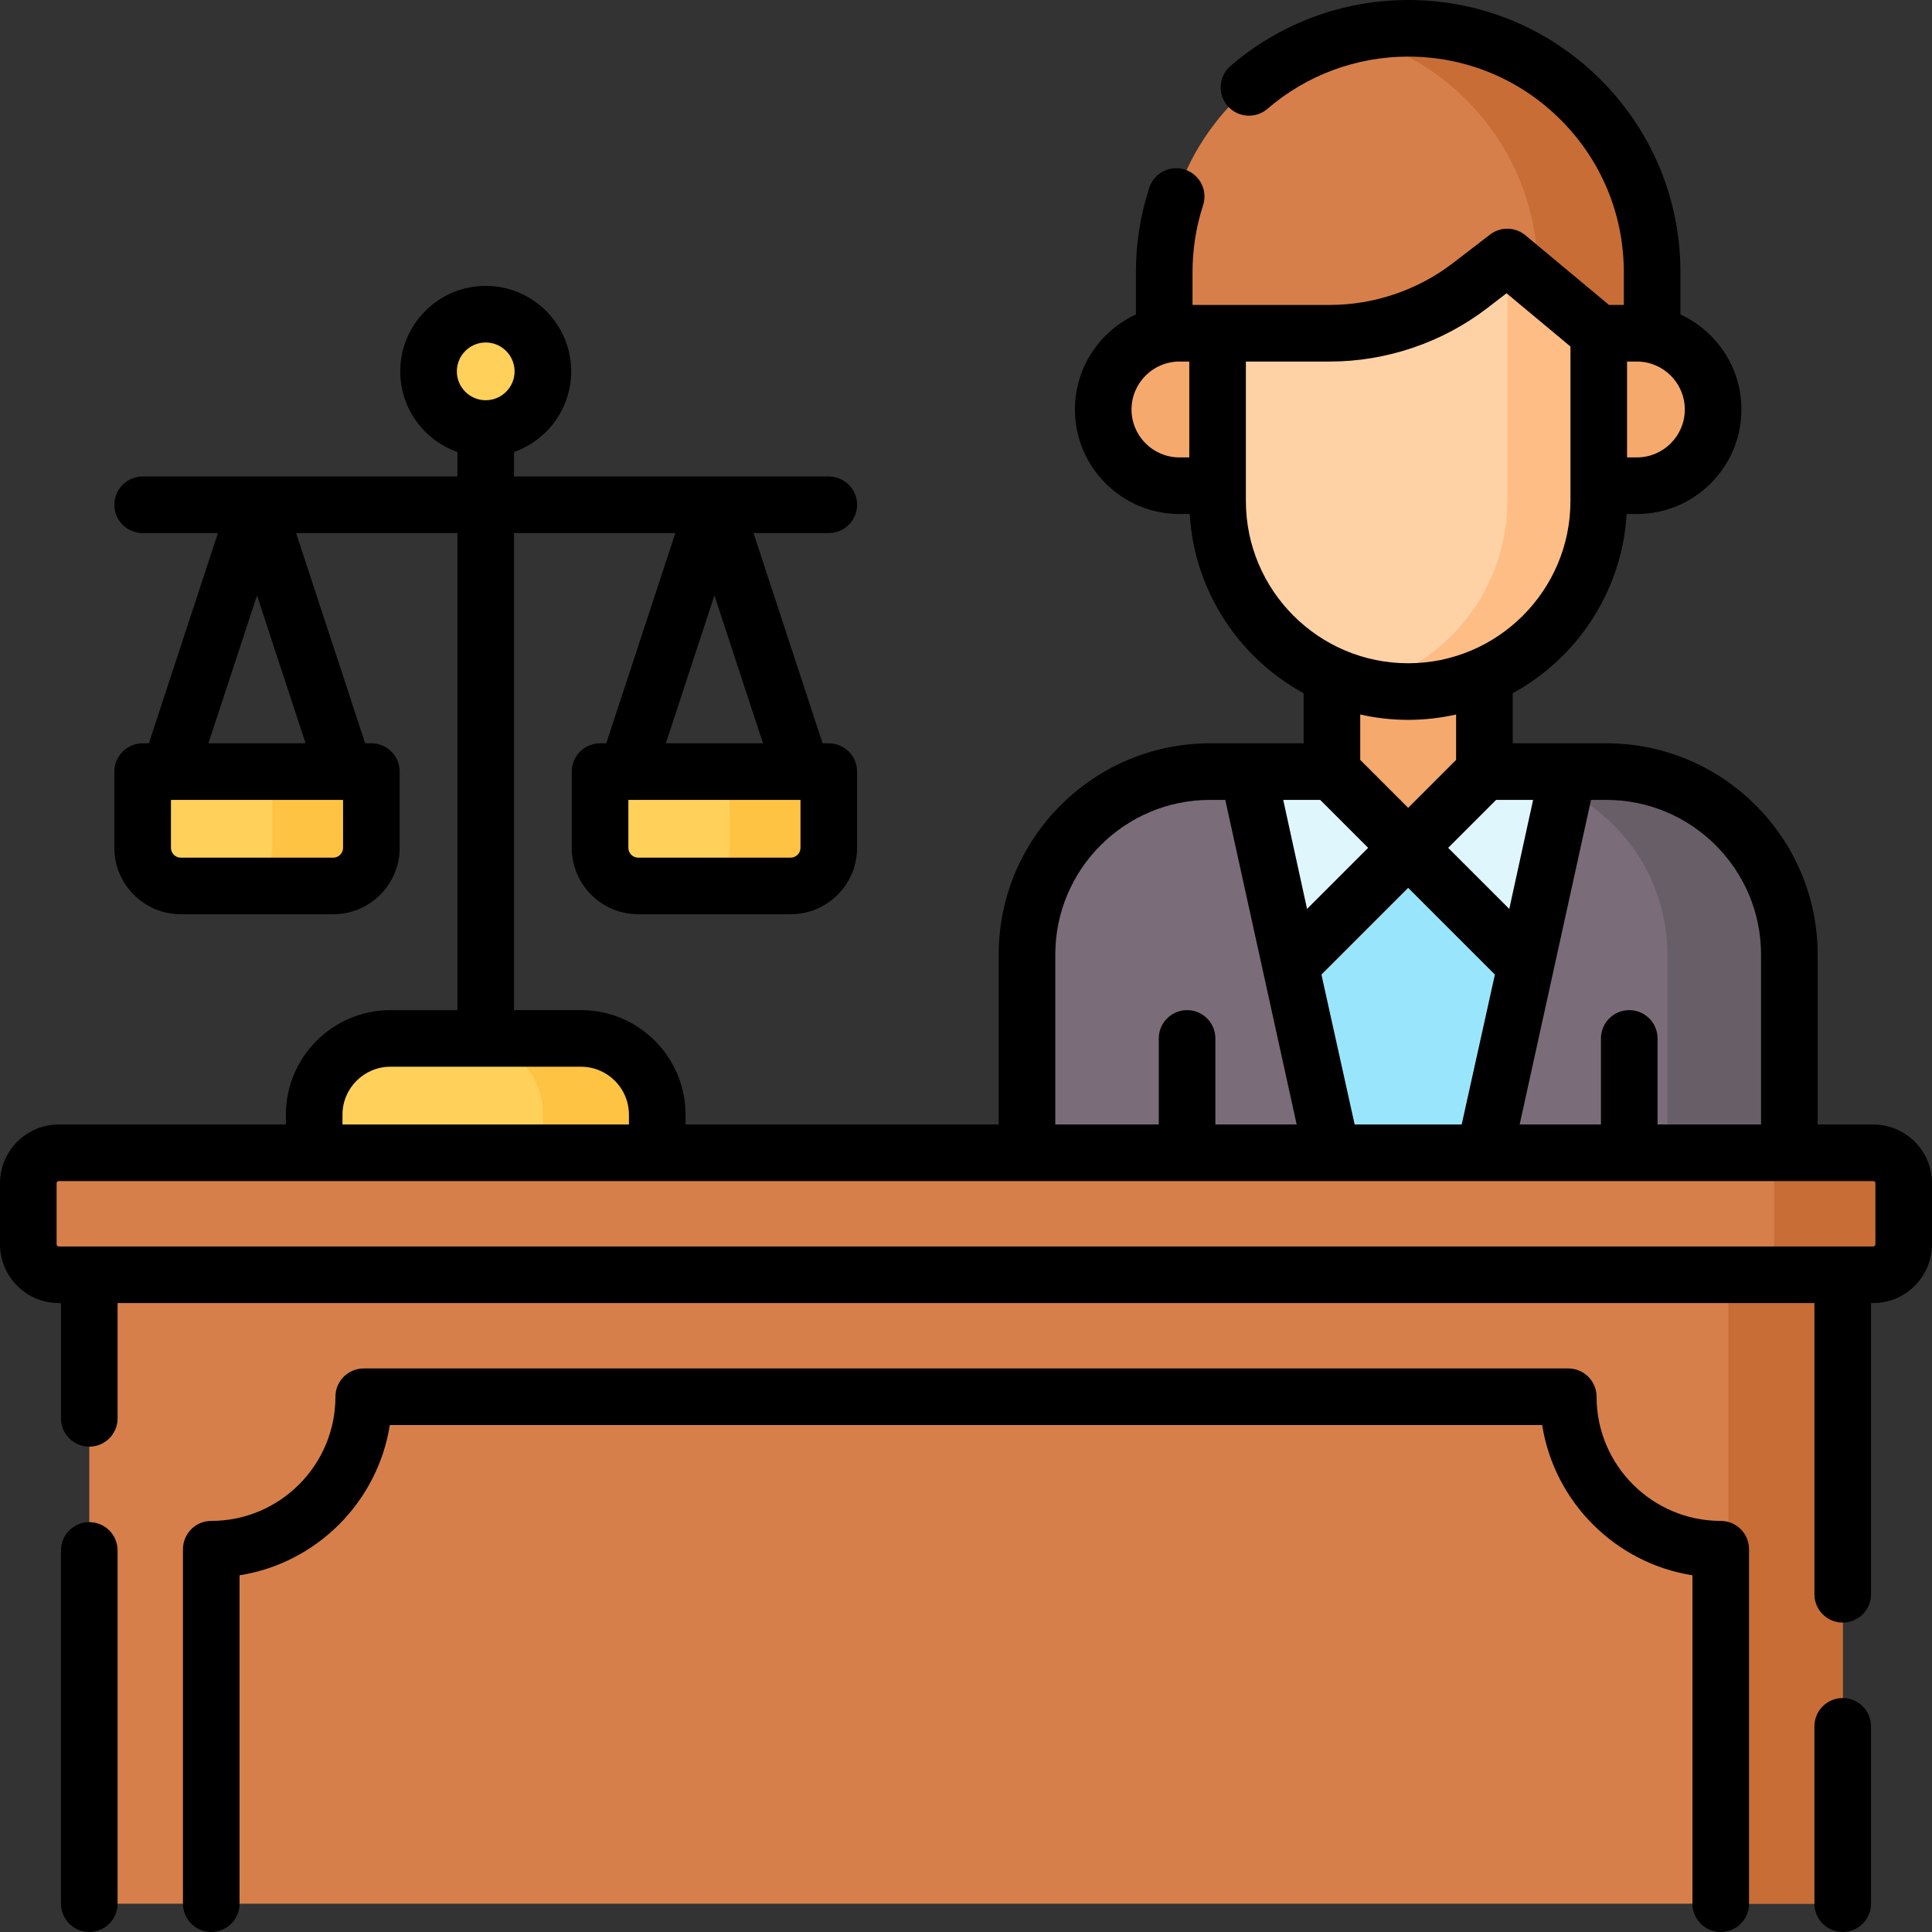
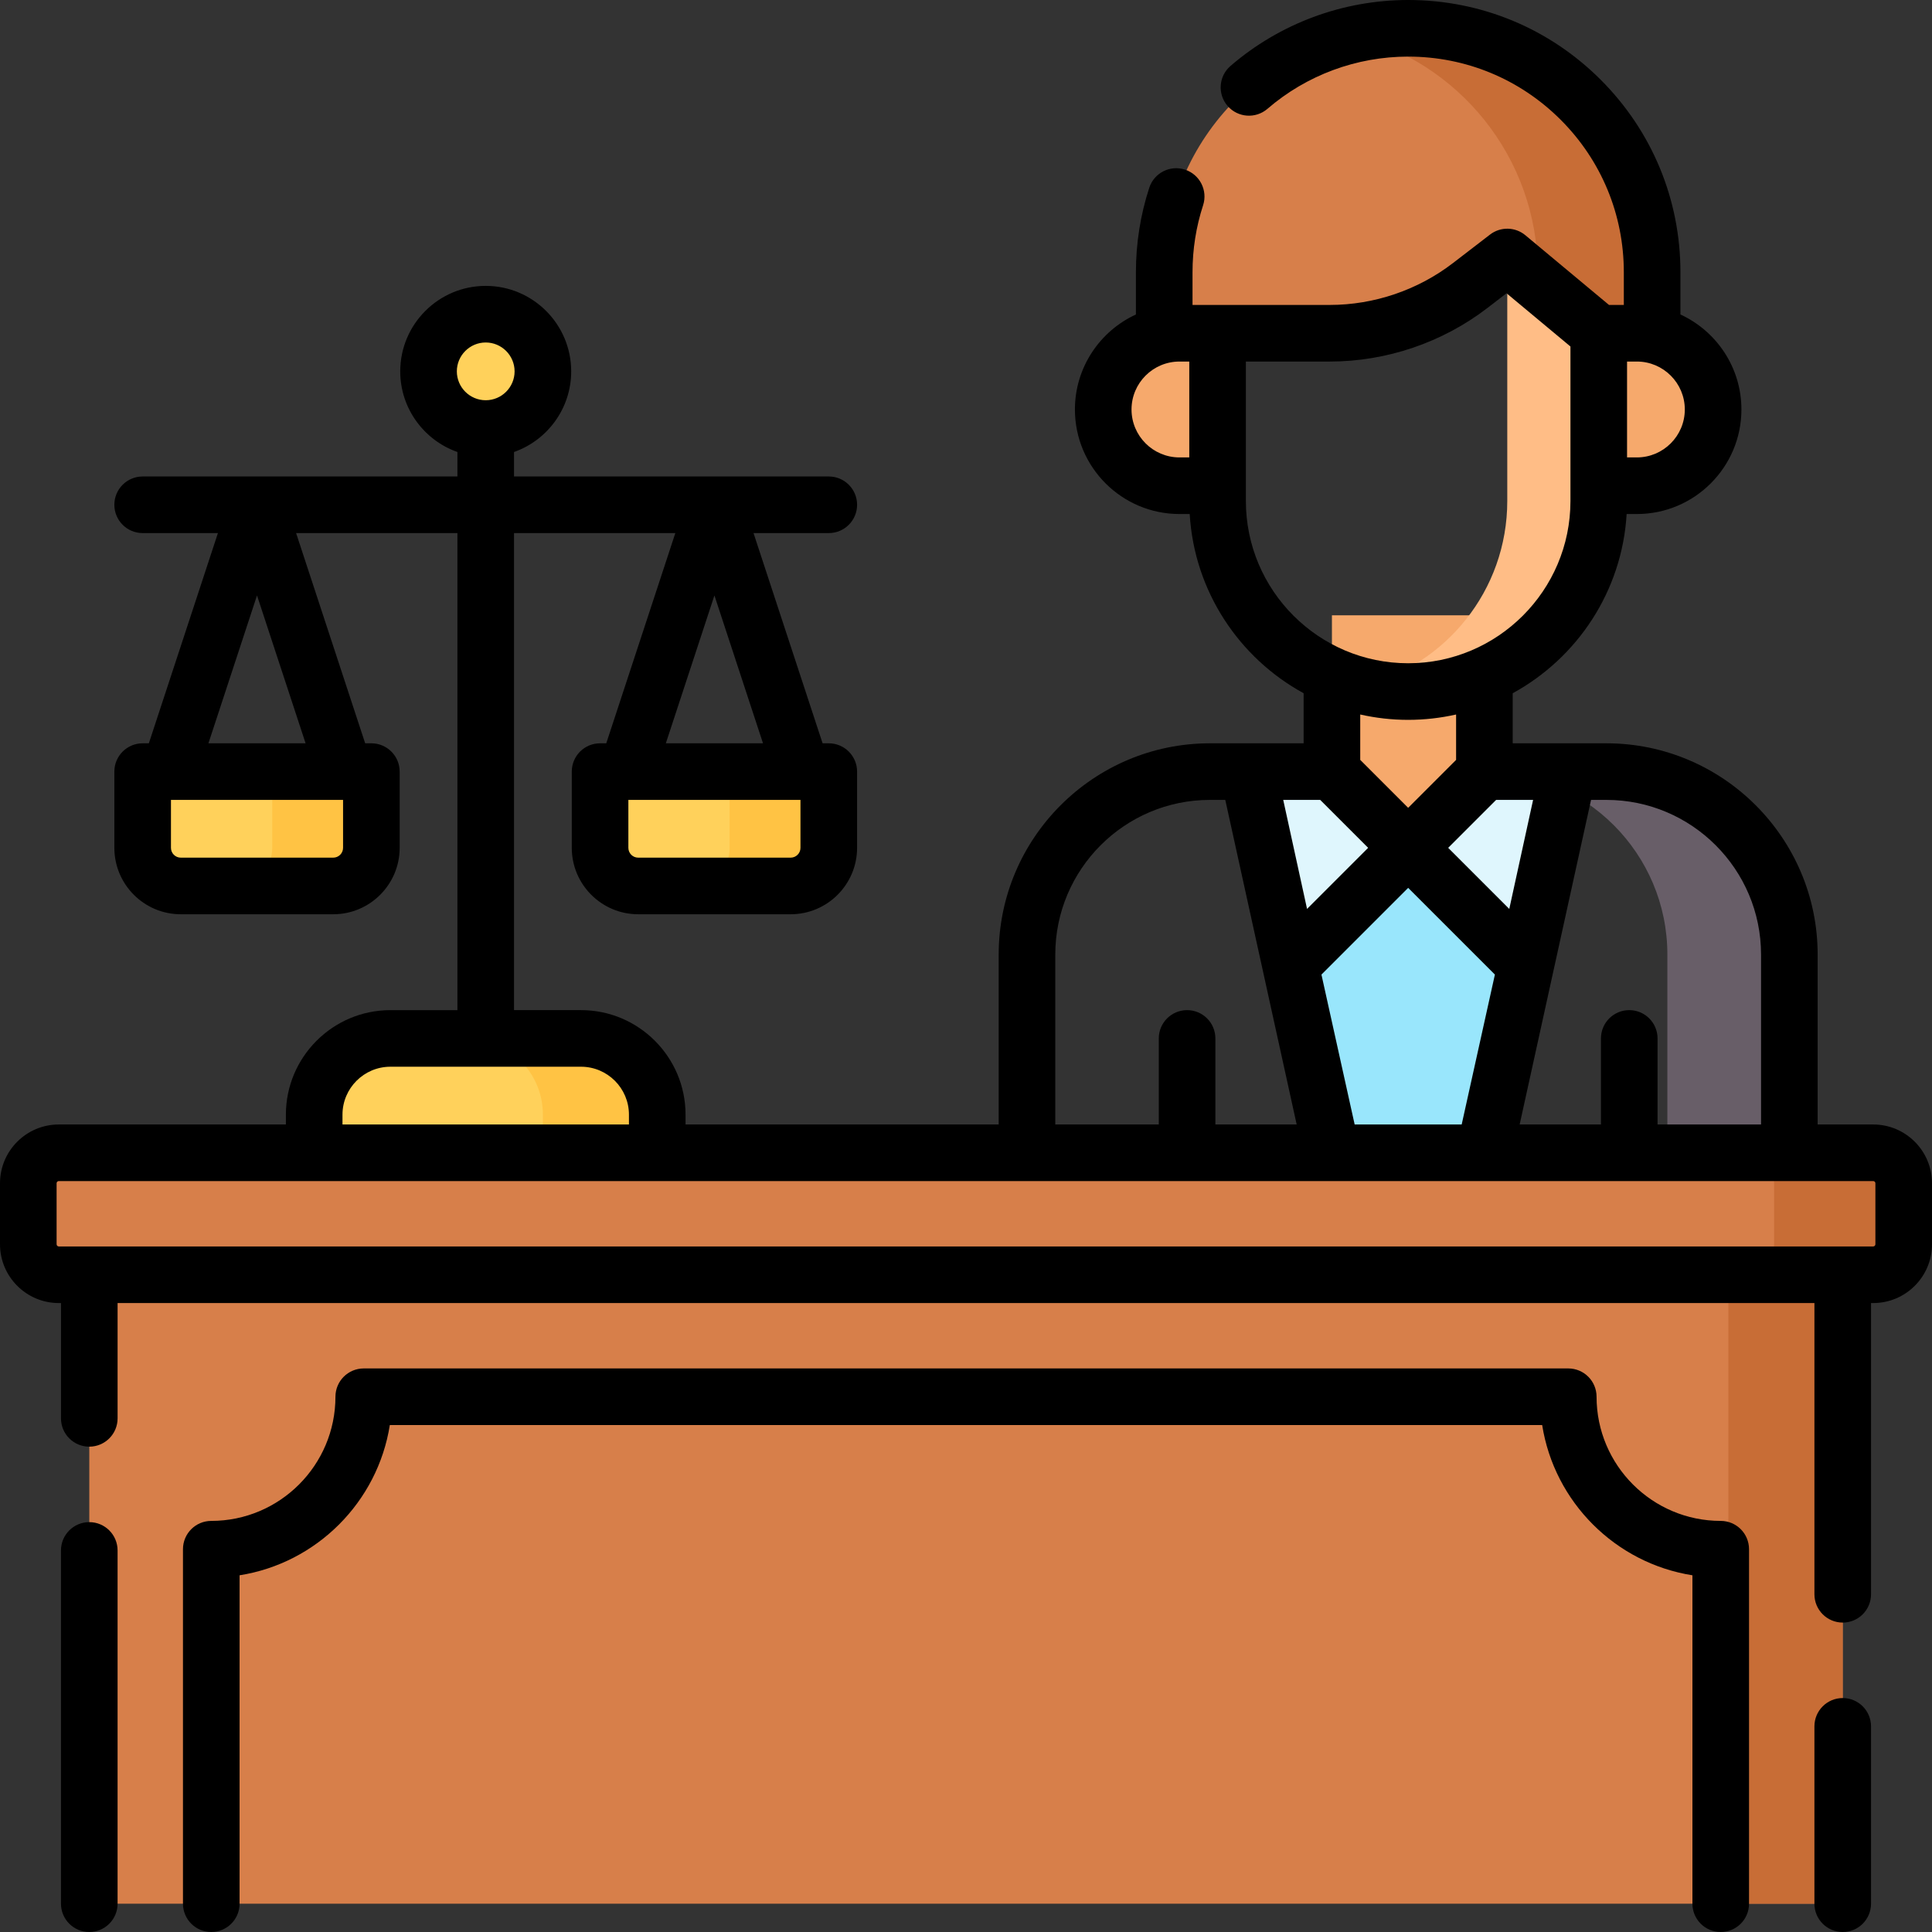
<svg xmlns="http://www.w3.org/2000/svg" id="Capa_1" height="512" viewBox="0 0 512 512" width="512">
  <rect x="0" y="0" width="512" height="512" fill="#333333" stroke="none" />
  <g>
    <g>
      <g>
-         <path d="m272.163 252.97v52.528h202.033v-52.528c0-26.779-21.709-48.488-48.488-48.488h-105.058c-26.779 0-48.487 21.708-48.487 48.488z" fill="#7a6d79" />
        <path d="m425.707 204.482h-32.325c26.779 0 48.488 21.709 48.488 48.488v52.528h32.325v-52.528c0-26.78-21.709-48.488-48.488-48.488z" fill="#685e68" />
        <path d="m330.752 204.482 22.224 101.016h40.406l22.224-101.016z" fill="#99e6fc" />
        <path d="m393.382 204.482-20.203 20.203 31.133 31.133 11.294-51.336z" fill="#dff6fd" />
        <path d="m352.976 204.482 20.203 20.203-31.133 31.133-11.294-51.336z" fill="#dff6fd" />
        <path d="m393.382 204.482v-41.417h-40.406v41.417l20.203 20.203z" fill="#f6a96c" />
-         <path d="m373.179 183.268c-27.895 0-50.508-22.613-50.508-50.508v-48.488c0-27.895 22.613-50.508 50.508-50.508 27.895 0 50.508 22.613 50.508 50.508v48.488c0 27.895-22.613 50.508-50.508 50.508z" fill="#fed2a4" />
        <path d="m423.687 132.76v-48.488c0-18.275-9.706-34.281-24.244-43.148v91.636c0 23.715-16.348 43.603-38.386 49.034 3.884.957 7.942 1.475 12.122 1.475 27.895-.001 50.508-22.614 50.508-50.509z" fill="#ffbd86" />
        <path d="m437.829 108.516-14.142-20.203-24.244-20.203-9.807 7.544c-10.671 8.209-23.757 12.659-37.22 12.659h-29.745l-14.142 20.203v-36.366c0-35.705 28.945-64.65 64.65-64.65 35.705 0 64.65 28.945 64.65 64.65z" fill="#d77f4a" />
        <path d="m373.179 7.5c-5.221 0-10.29.635-15.152 1.804 28.392 6.822 49.498 32.362 49.498 62.847v2.694l16.163 13.469 14.142 20.203v-36.367c-.001-35.705-28.946-64.65-64.651-64.65z" fill="#c86d36" />
        <g fill="#f6a96c">
          <path d="m433.789 128.719h-10.102v-40.406h10.102c11.158 0 20.203 9.045 20.203 20.203 0 11.158-9.045 20.203-20.203 20.203z" />
          <path d="m312.569 128.719h10.102v-40.406h-10.102c-11.158 0-20.203 9.045-20.203 20.203 0 11.158 9.045 20.203 20.203 20.203z" />
        </g>
      </g>
    </g>
    <path d="m496.419 337.823h-480.838c-4.463 0-8.081-3.618-8.081-8.081v-16.163c0-4.463 3.618-8.081 8.081-8.081h480.837c4.463 0 8.081 3.618 8.081 8.081v16.163c.001 4.463-3.617 8.081-8.08 8.081z" fill="#d77f4a" />
    <path d="m23.663 337.823h464.675v166.677h-464.675z" fill="#d77f4a" />
    <path d="m458.033 337.823h30.305v166.677h-30.305z" fill="#c86d36" />
    <path d="m496.419 305.498h-34.346c4.463 0 8.081 3.618 8.081 8.081v16.163c0 4.463-3.618 8.081-8.081 8.081h34.346c4.463 0 8.081-3.618 8.081-8.081v-16.163c0-4.463-3.618-8.081-8.081-8.081z" fill="#c86d36" />
    <g>
      <g>
        <g>
          <path d="m88.313 234.787h-40.406c-5.579 0-10.102-4.523-10.102-10.102v-20.203h60.61v20.203c0 5.579-4.523 10.102-10.102 10.102z" fill="#ffd15b" />
          <path d="m72.15 204.482v20.203c0 5.579-4.523 10.102-10.102 10.102h26.264c5.579 0 10.102-4.523 10.102-10.102v-20.203z" fill="#ffc344" />
        </g>
        <g>
          <path d="m209.533 234.787h-40.406c-5.579 0-10.102-4.523-10.102-10.102v-20.203h60.61v20.203c-.001 5.579-4.524 10.102-10.102 10.102z" fill="#ffd15b" />
          <path d="m193.37 204.482v20.203c0 5.579-4.523 10.102-10.102 10.102h26.264c5.579 0 10.102-4.523 10.102-10.102v-20.203z" fill="#ffc344" />
        </g>
      </g>
      <g>
        <path d="m103.465 275.193h50.508c11.158 0 20.203 9.045 20.203 20.203v10.102h-90.914v-10.102c0-11.158 9.046-20.203 20.203-20.203z" fill="#ffd15b" />
        <path d="m153.974 275.193h-30.305c11.158 0 20.203 9.045 20.203 20.203v10.102h30.305v-10.102c0-11.158-9.045-20.203-20.203-20.203z" fill="#ffc344" />
      </g>
      <circle cx="128.72" cy="98.415" fill="#ffd15b" r="15.152" />
    </g>
    <g>
      <path d="m496.419 297.998h-14.724v-45.028c0-30.872-25.116-55.988-55.988-55.988h-24.825v-13.268c17.084-9.326 28.98-26.996 30.193-47.493h2.715c15.275 0 27.703-12.428 27.703-27.703 0-11.158-6.634-20.789-16.162-25.175v-11.193c0-19.272-7.507-37.394-21.14-51.026-13.633-13.622-31.75-21.124-51.011-21.124-17.291 0-34.014 6.208-47.087 17.48-3.137 2.704-3.487 7.44-.782 10.577 2.704 3.139 7.44 3.485 10.577.782 10.351-8.924 23.594-13.839 37.292-13.839 15.257 0 29.608 5.943 40.406 16.733 10.798 10.797 16.744 25.15 16.744 40.417v8.663h-3.928l-22.157-18.466c-2.697-2.248-6.593-2.324-9.374-.183l-9.809 7.544c-9.309 7.161-20.902 11.104-32.646 11.104h-36.386v-8.662c0-6.075.942-12.046 2.801-17.745 1.283-3.938-.868-8.172-4.806-9.456-3.935-1.283-8.172.868-9.456 4.806-2.349 7.204-3.539 14.739-3.539 22.396v11.19c-9.529 4.385-16.164 14.017-16.164 25.176 0 15.275 12.428 27.703 27.703 27.703h2.714c1.213 20.498 13.109 38.167 30.193 47.493v13.268h-24.826c-30.871 0-55.987 25.116-55.987 55.988v45.028h-82.986v-2.602c0-15.275-12.428-27.703-27.703-27.703h-17.754v-126.421h42.751l-18.304 55.711h-1.641c-4.142 0-7.5 3.357-7.5 7.5v20.203c0 9.705 7.896 17.602 17.602 17.602h40.407c9.706 0 17.602-7.896 17.602-17.602v-20.203c0-4.143-3.358-7.5-7.5-7.5h-1.641l-18.305-55.711h19.947c4.142 0 7.5-3.357 7.5-7.5s-3.358-7.5-7.5-7.5h-83.418v-6.485c8.815-3.103 15.152-11.509 15.152-21.371 0-12.491-10.162-22.653-22.652-22.653s-22.653 10.162-22.653 22.653c0 9.862 6.338 18.268 15.153 21.371v6.485h-83.415c-4.142 0-7.5 3.357-7.5 7.5s3.358 7.5 7.5 7.5h19.947l-18.305 55.711h-1.641c-4.142 0-7.5 3.357-7.5 7.5v20.203c0 9.705 7.896 17.602 17.602 17.602h40.406c9.706 0 17.602-7.896 17.602-17.602v-20.203c0-4.143-3.358-7.5-7.5-7.5h-1.641l-18.305-55.711h42.751v126.423h-17.754c-15.275 0-27.703 12.428-27.703 27.703v2.602h-60.182c-8.592-.001-15.582 6.988-15.582 15.58v16.163c0 8.592 6.99 15.581 15.582 15.581h.579v30.557c0 4.143 3.358 7.5 7.5 7.5s7.5-3.357 7.5-7.5v-30.557h449.68v77.177c0 4.143 3.357 7.5 7.5 7.5s7.5-3.357 7.5-7.5v-77.177h.579c8.592 0 15.581-6.989 15.581-15.581v-16.163c-.001-8.592-6.99-15.581-15.582-15.581zm-284.285-73.313c0 1.435-1.167 2.602-2.602 2.602h-40.407c-1.435 0-2.602-1.167-2.602-2.602v-12.703h45.61v12.703zm-35.68-27.704 12.875-39.185 12.875 39.185zm-47.734-106.219c4.22 0 7.652 3.434 7.652 7.653s-3.433 7.652-7.652 7.652-7.653-3.433-7.653-7.652 3.433-7.653 7.653-7.653zm-37.805 133.923c0 1.435-1.167 2.602-2.602 2.602h-40.406c-1.435 0-2.602-1.167-2.602-2.602v-12.703h45.61zm-35.681-27.704 12.875-39.185 12.875 39.185zm411.461 55.989v45.028h-27.427v-22.805c0-4.143-3.357-7.5-7.5-7.5s-7.5 3.357-7.5 7.5v22.805h-21.544l18.919-86.017h4.063c22.602 0 40.989 18.388 40.989 40.989zm-116.827-40.989 12.704 12.703-16.19 16.19-6.314-28.894h9.8zm.328 46.293 22.982-22.983 22.984 22.984-8.8 39.723h-28.365zm46.293-46.293h9.8l-6.314 28.894-16.19-16.19zm37.3-90.761h-2.603v-25.407h2.603c7.005 0 12.703 5.698 12.703 12.703s-5.698 12.704-12.703 12.704zm-133.923-12.703c0-7.005 5.698-12.703 12.703-12.703h2.602v25.406h-2.602c-7.005 0-12.703-5.699-12.703-12.703zm30.305 24.243v-36.947h22.245c15.034 0 29.876-5.049 41.792-14.216l5.048-3.882 16.931 14.111v40.933c0 23.715-19.293 43.009-43.008 43.009s-43.008-19.293-43.008-43.008zm43.008 58.009c4.364 0 8.612-.5 12.703-1.418v12.024l-12.703 12.703-12.703-12.703v-12.025c4.091.918 8.338 1.419 12.703 1.419zm-93.516 62.201c0-22.601 18.387-40.988 40.987-40.988h4.063l18.919 86.017h-21.542v-22.805c0-4.143-3.357-7.5-7.5-7.5s-7.5 3.357-7.5 7.5v22.805h-27.427zm-188.901 42.426c0-7.005 5.699-12.703 12.703-12.703h50.508c7.004 0 12.703 5.698 12.703 12.703v2.602h-75.914zm406.238 34.346c0 .32-.261.581-.581.581h-480.837c-.321 0-.582-.261-.582-.581v-16.163c0-.32.261-.581.582-.581h480.837c.32 0 .581.261.581.581z" />
      <path d="m23.66 403.38c-4.142 0-7.5 3.357-7.5 7.5v93.62c0 4.143 3.358 7.5 7.5 7.5s7.5-3.357 7.5-7.5v-93.62c0-4.143-3.358-7.5-7.5-7.5z" />
      <path d="m488.34 450c-4.143 0-7.5 3.357-7.5 7.5v47c0 4.143 3.357 7.5 7.5 7.5s7.5-3.357 7.5-7.5v-47c0-4.143-3.358-7.5-7.5-7.5z" />
      <path d="m456.012 403.055c-18.145 0-32.906-14.762-32.906-32.906 0-4.143-3.357-7.5-7.5-7.5h-319.211c-4.142 0-7.5 3.357-7.5 7.5 0 18.145-14.762 32.906-32.907 32.906-4.142 0-7.5 3.357-7.5 7.5v93.945c0 4.143 3.358 7.5 7.5 7.5s7.5-3.357 7.5-7.5v-87.031c20.422-3.225 36.596-19.398 39.82-39.82h305.383c3.225 20.422 19.398 36.596 39.82 39.82v87.031c0 4.143 3.357 7.5 7.5 7.5s7.5-3.357 7.5-7.5v-93.945c.001-4.143-3.357-7.5-7.499-7.5z" />
    </g>
  </g>
</svg>